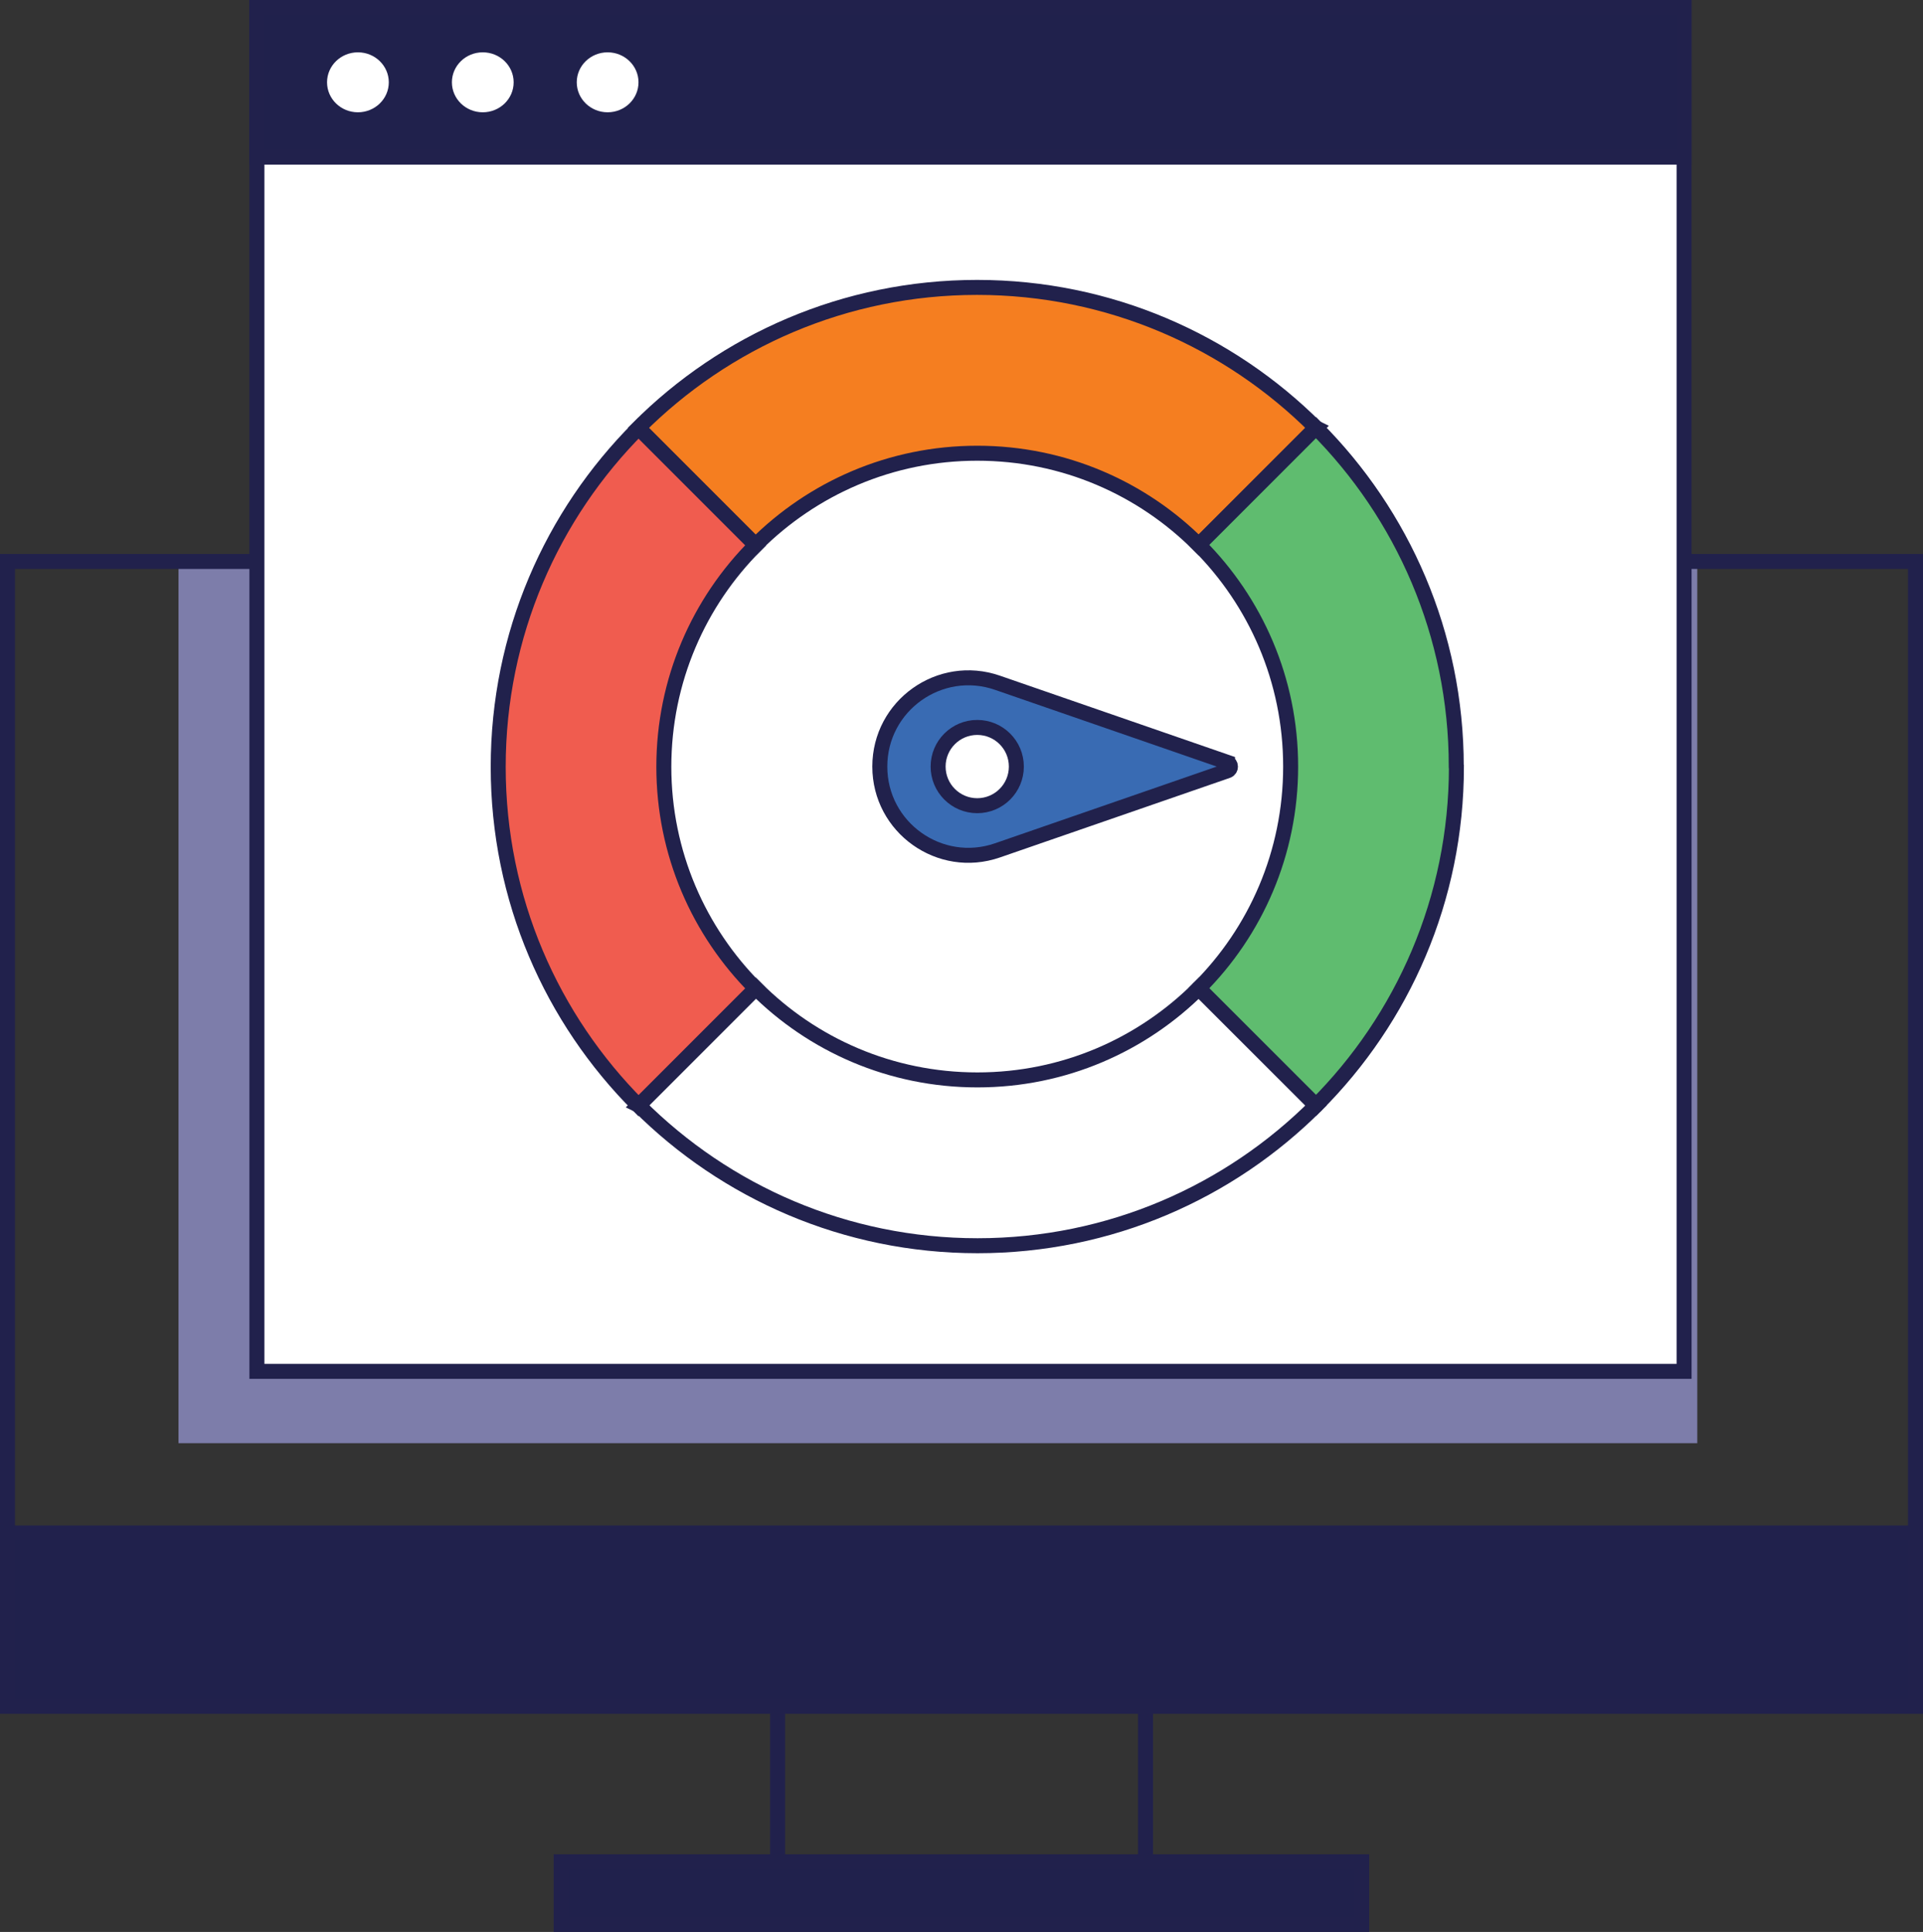
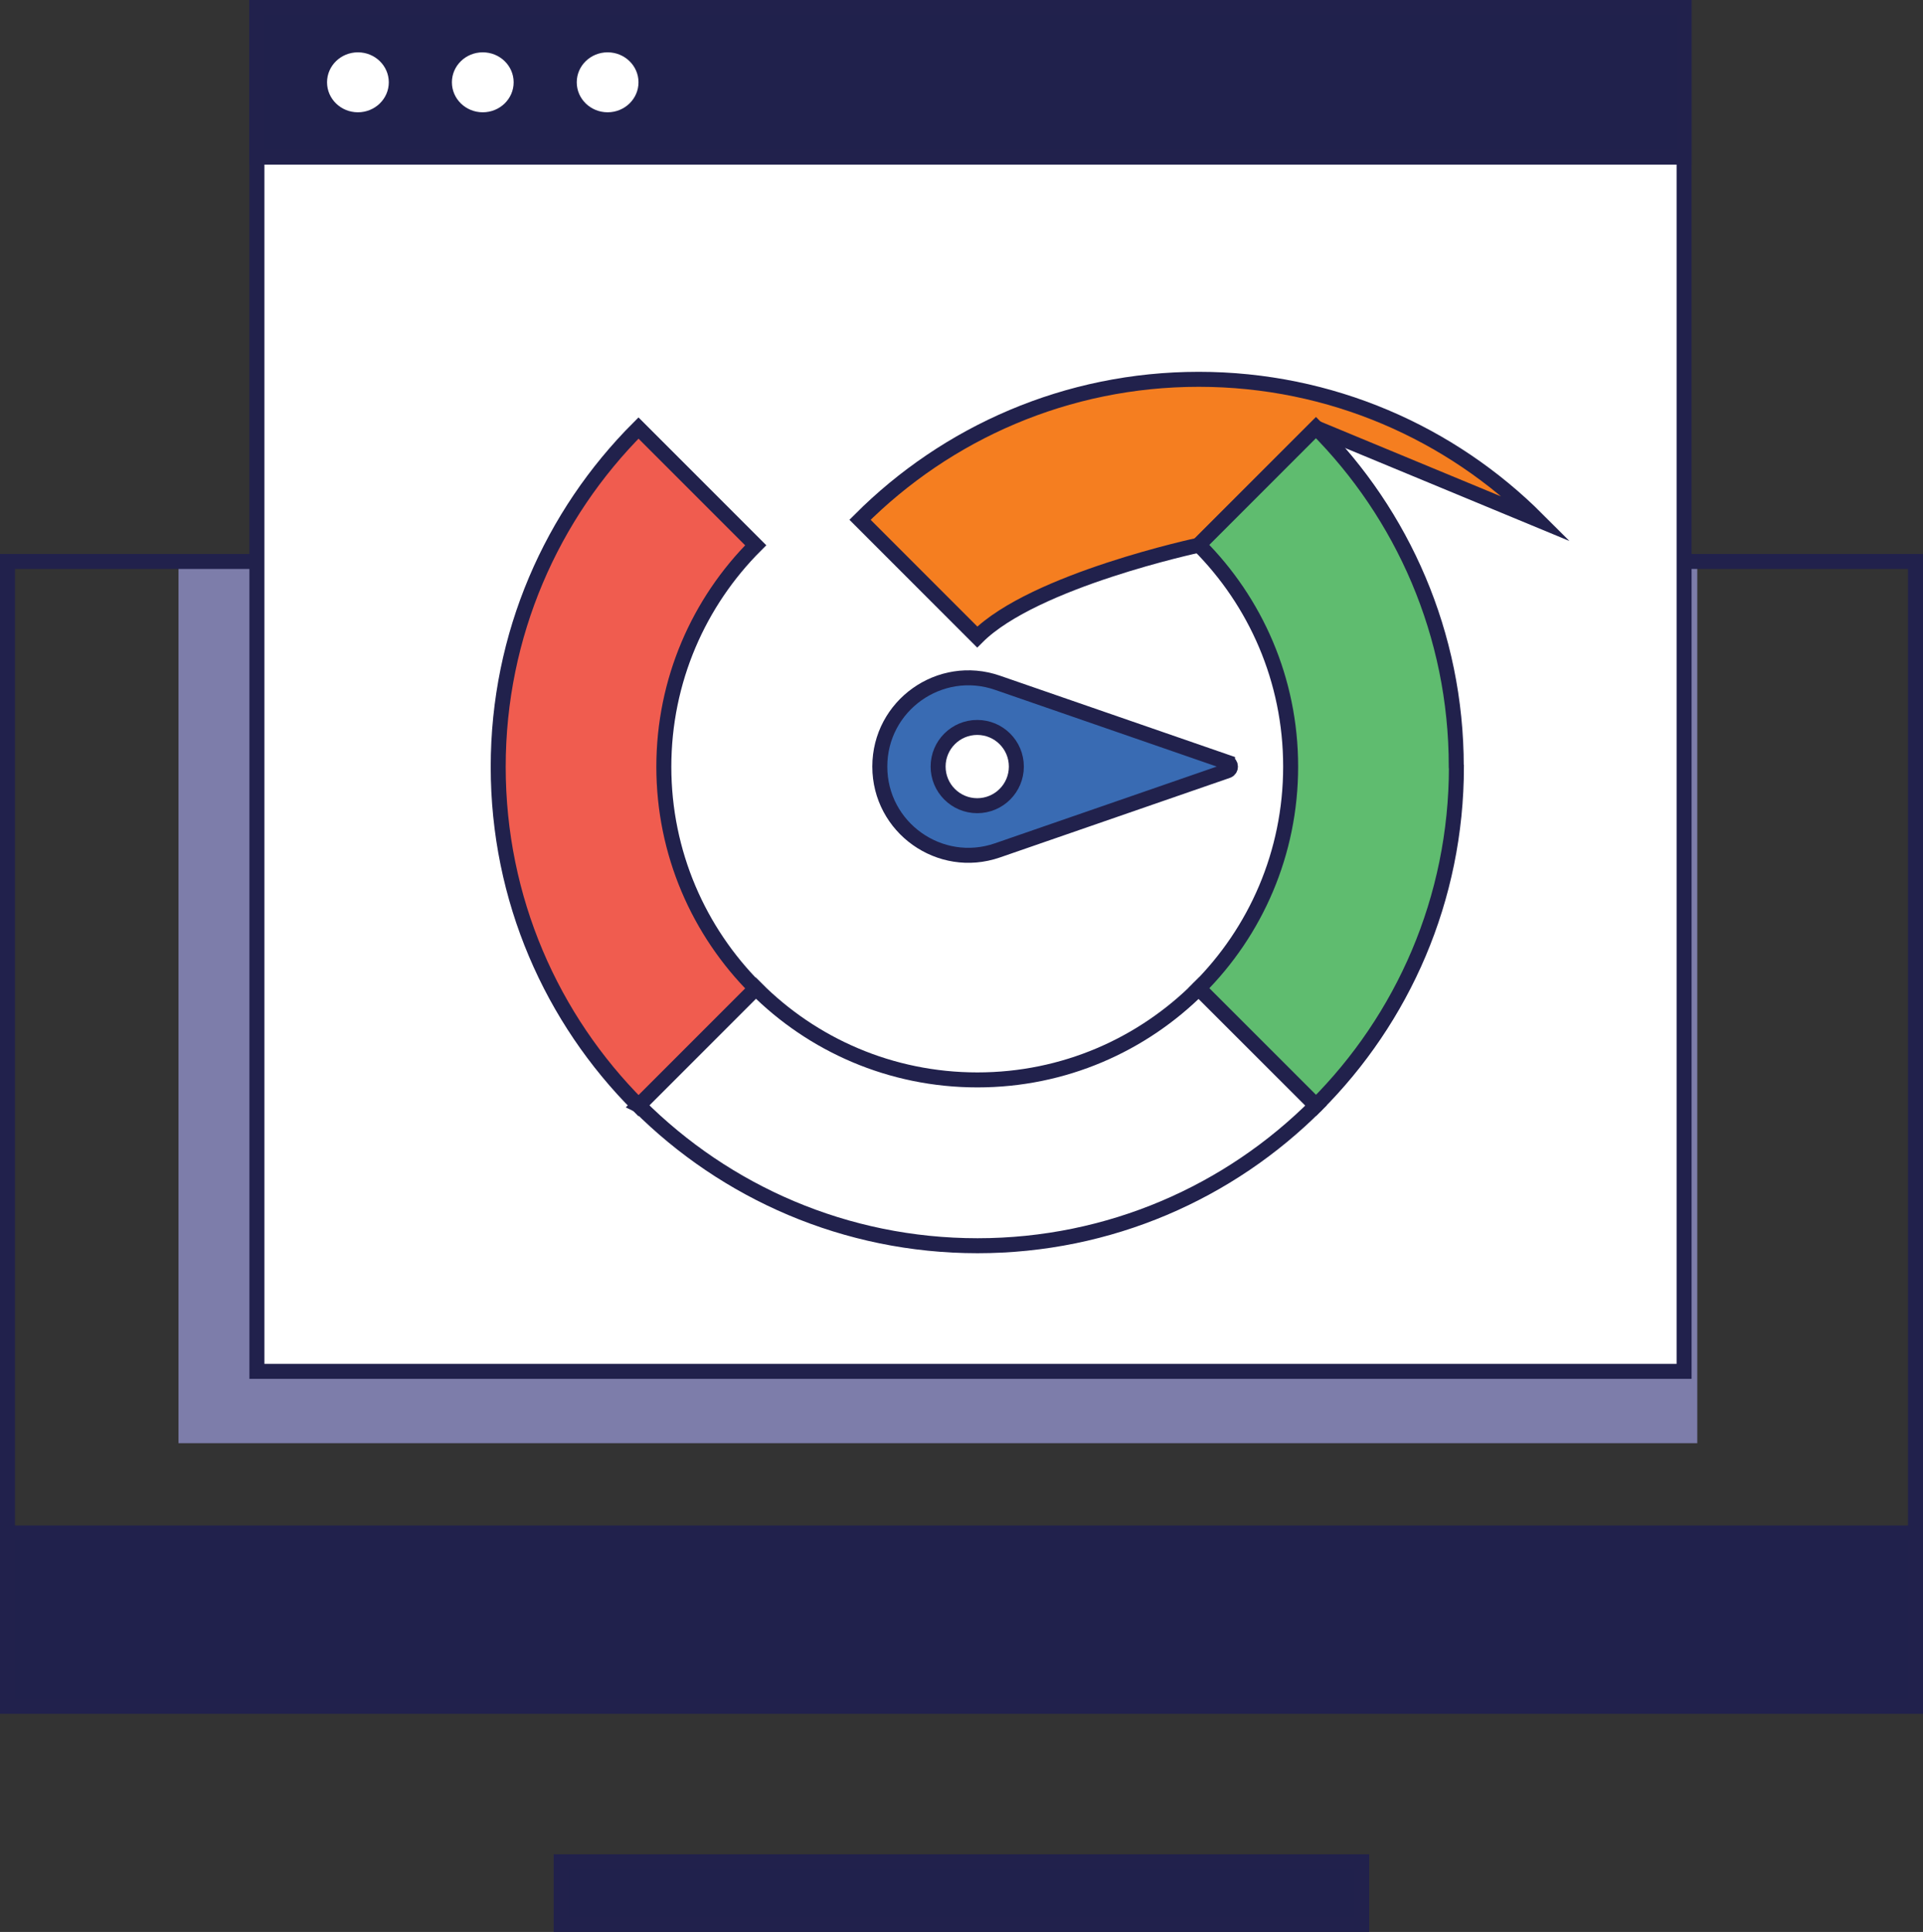
<svg xmlns="http://www.w3.org/2000/svg" id="Layer_4" data-name="Layer 4" viewBox="0 0 128.3 128.86">
  <rect x="0" y="0" width="128.3" height="128.86" fill="#333333" stroke="none" />
  <defs>
    <style>
      .cls-1, .cls-2, .cls-3, .cls-4, .cls-5, .cls-6, .cls-7, .cls-8 {
        stroke: #21214c;
        stroke-miterlimit: 10;
      }

      .cls-1, .cls-7 {
        fill: #20214c;
      }

      .cls-2 {
        fill: #5fbc6f;
      }

      .cls-2, .cls-3, .cls-4, .cls-5, .cls-6, .cls-7, .cls-8 {
        stroke-linecap: round;
      }

      .cls-3 {
        fill: none;
      }

      .cls-4 {
        fill: #396bb3;
      }

      .cls-9 {
        fill: #7d7daa;
      }

      .cls-10, .cls-6 {
        fill: #fff;
      }

      .cls-5 {
        fill: #f05c4f;
      }

      .cls-8 {
        fill: #f57e20;
      }
    </style>
  </defs>
  <rect class="cls-9" x="11.91" y="37.45" width="101.33" height="58.81" />
  <g>
    <g>
      <rect class="cls-3" x=".5" y="37.45" width="127.3" height="70.5" />
-       <rect class="cls-3" x="51.88" y="109.11" width="24.55" height="17.16" />
      <rect class="cls-7" x=".5" y="102.25" width="127.3" height="11.56" />
      <rect class="cls-7" x="37.44" y="124.18" width="53.41" height="4.18" />
    </g>
    <g>
      <g>
        <rect class="cls-6" x="17.14" y=".5" width="95.22" height="90.97" />
        <rect class="cls-1" x="17.14" y=".5" width="95.22" height="9.98" />
      </g>
      <g>
        <ellipse class="cls-10" cx="23.88" cy="5.49" rx="2.06" ry="2" />
        <ellipse class="cls-10" cx="32.21" cy="5.49" rx="2.06" ry="2" />
        <ellipse class="cls-10" cx="40.54" cy="5.49" rx="2.06" ry="2" />
      </g>
    </g>
    <g>
      <path class="cls-4" d="M81.9,50.85l-15.35-5.31c-3.84-1.33-7.85,1.52-7.85,5.59h0c0,4.07,4.01,6.92,7.85,5.59l15.35-5.31c.26-.09.26-.46,0-.55Z" />
      <g>
        <g>
-           <path class="cls-8" d="M87.81,28.54l-7.82,7.82c-3.78-3.79-9.01-6.13-14.79-6.13s-11,2.34-14.79,6.13l-7.82-7.82c5.78-5.79,13.78-9.37,22.6-9.37s16.82,3.58,22.6,9.36Z" />
+           <path class="cls-8" d="M87.81,28.54l-7.82,7.82s-11,2.34-14.79,6.13l-7.82-7.82c5.78-5.79,13.78-9.37,22.6-9.37s16.82,3.58,22.6,9.36Z" />
          <path class="cls-6" d="M42.6,73.72l7.82-7.82c3.78,3.79,9.01,6.13,14.79,6.13s11-2.34,14.79-6.13l7.82,7.82c-5.78,5.79-13.78,9.37-22.6,9.37s-16.82-3.58-22.6-9.36Z" />
          <path class="cls-2" d="M97.17,51.14c0,8.83-3.58,16.82-9.37,22.6l-7.82-7.82c3.79-3.78,6.13-9.01,6.13-14.79s-2.34-11-6.13-14.79l7.82-7.82c5.78,5.79,9.36,13.78,9.36,22.6Z" />
          <line class="cls-6" x1="87.8" y1="73.74" x2="79.98" y2="65.93" />
          <path class="cls-5" d="M44.29,51.14c0,5.77,2.34,11,6.13,14.79l-7.82,7.82c-5.79-5.79-9.36-13.77-9.36-22.6s3.58-16.82,9.36-22.6l7.82,7.82c-3.79,3.78-6.13,9.01-6.13,14.78Z" />
        </g>
        <circle class="cls-6" cx="65.2" cy="51.13" r="2.61" />
      </g>
    </g>
  </g>
</svg>